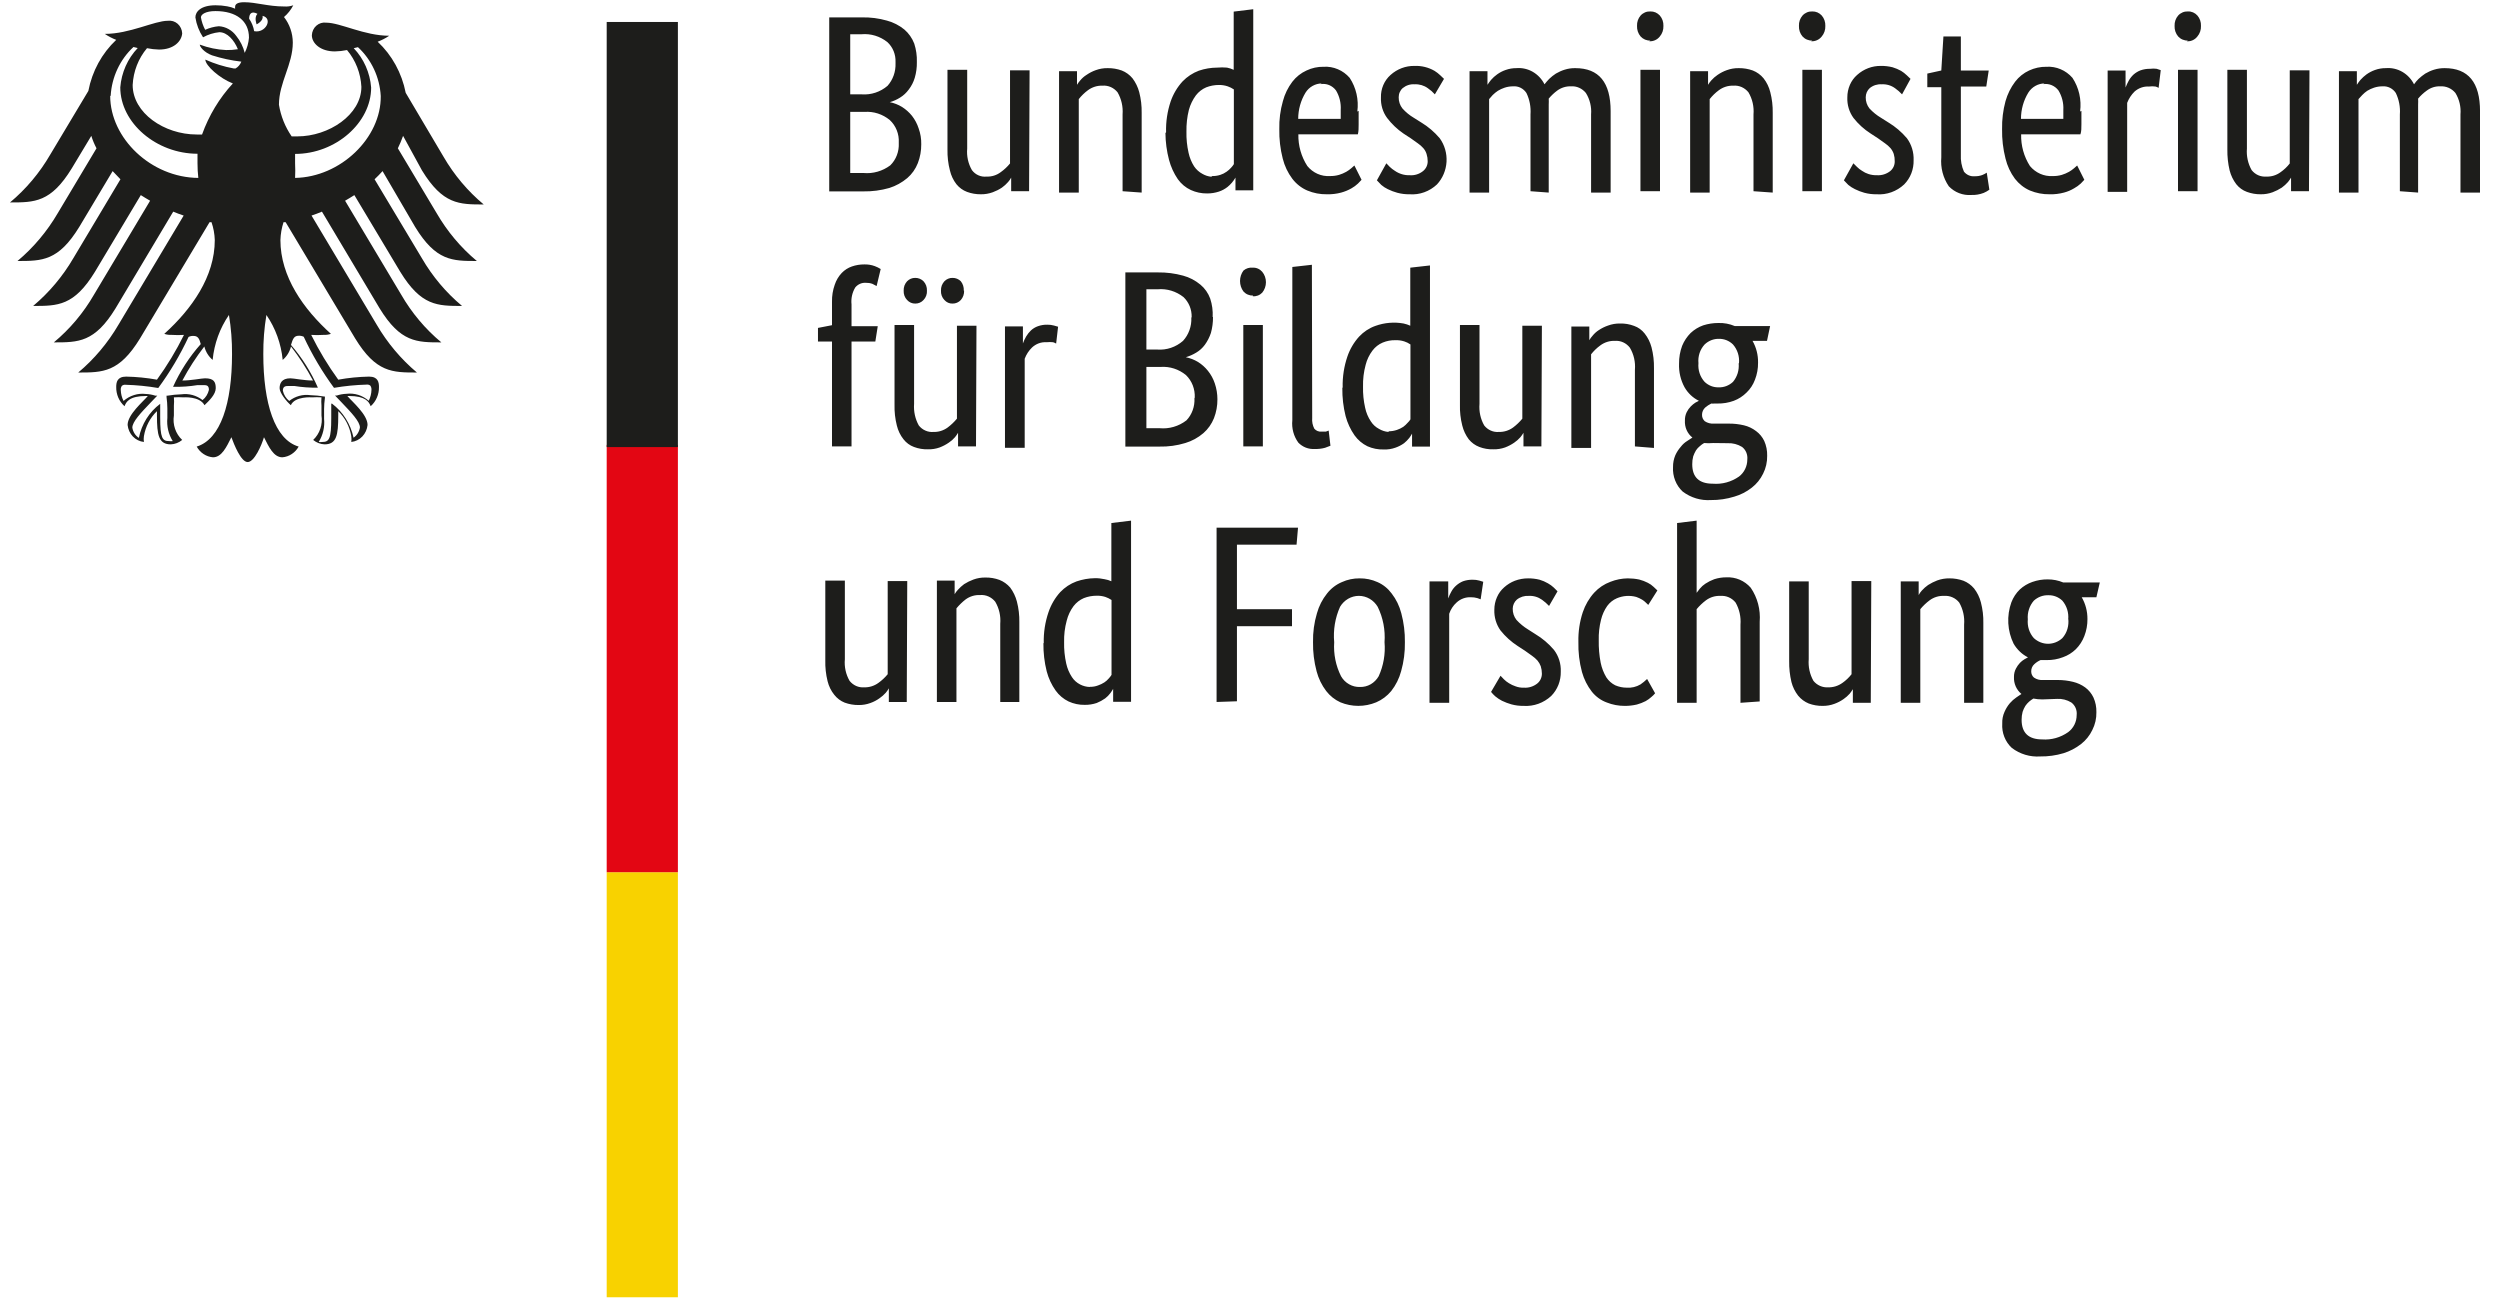
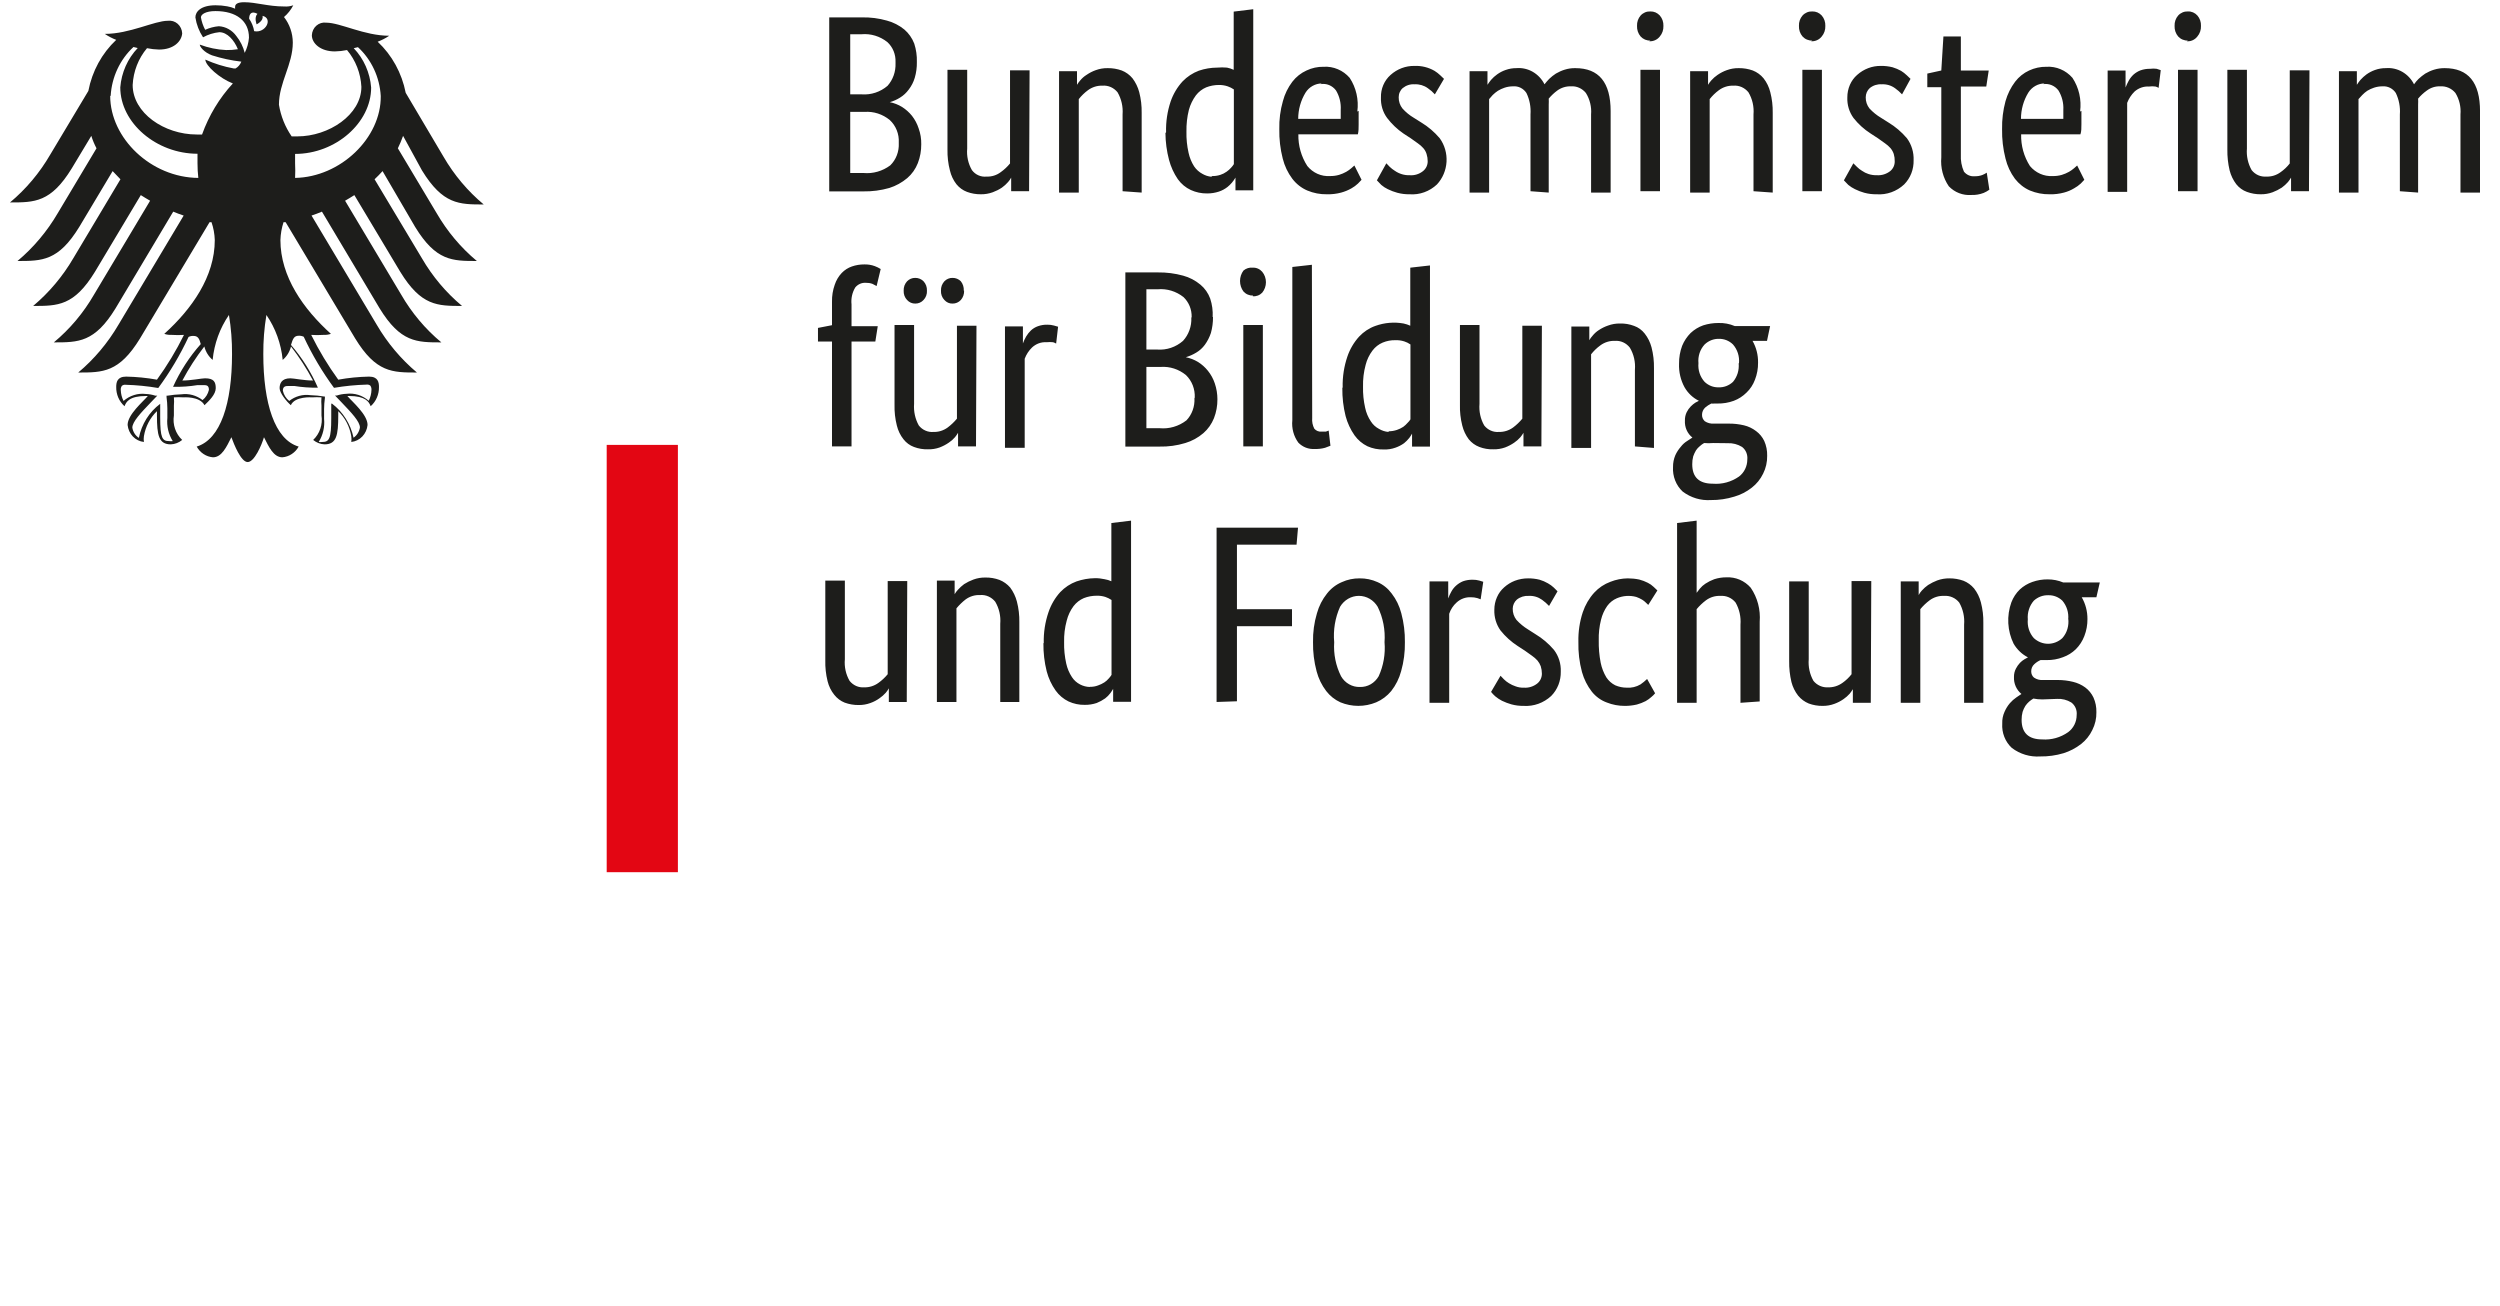
<svg xmlns="http://www.w3.org/2000/svg" width="90" height="47" viewBox="0 0 90 47" fill="none">
  <g clip-path="url(#clip0_1348_231)">
    <path d="M33.007 2.232C33.011 2.425 32.985 2.618 32.931 2.802C32.885 2.956 32.811 3.1 32.714 3.225C32.629 3.341 32.524 3.439 32.403 3.513C32.288 3.586 32.163 3.641 32.033 3.678C32.188 3.709 32.337 3.767 32.473 3.85C32.608 3.936 32.729 4.043 32.831 4.169C32.936 4.304 33.018 4.457 33.071 4.622C33.137 4.804 33.169 4.998 33.165 5.192C33.167 5.425 33.126 5.657 33.042 5.873C32.96 6.083 32.829 6.268 32.661 6.412C32.47 6.572 32.251 6.693 32.016 6.767C31.712 6.854 31.398 6.895 31.083 6.89H29.852V0.626H31.025C31.331 0.619 31.638 0.658 31.934 0.743C32.16 0.804 32.371 0.912 32.555 1.061C32.714 1.197 32.837 1.372 32.913 1.57C32.982 1.783 33.014 2.007 33.007 2.232ZM32.239 2.232C32.244 2.097 32.22 1.963 32.17 1.839C32.119 1.715 32.042 1.604 31.945 1.515C31.679 1.304 31.346 1.203 31.013 1.233H30.608V3.397H31.025C31.36 3.421 31.691 3.312 31.951 3.09C32.048 2.982 32.123 2.854 32.172 2.716C32.222 2.577 32.244 2.429 32.239 2.281V2.232ZM32.356 5.131C32.364 4.979 32.339 4.828 32.283 4.688C32.227 4.548 32.142 4.423 32.033 4.322C31.776 4.11 31.452 4.005 31.125 4.028H30.608V6.228H31.083C31.427 6.26 31.77 6.162 32.051 5.952C32.154 5.85 32.235 5.726 32.287 5.589C32.34 5.451 32.363 5.303 32.356 5.156V5.131ZM37.047 6.884H36.402V6.394C36.372 6.452 36.334 6.505 36.291 6.553C36.225 6.629 36.15 6.697 36.068 6.755C35.965 6.824 35.855 6.879 35.74 6.921C35.602 6.971 35.457 6.996 35.312 6.994C35.142 6.996 34.973 6.967 34.813 6.908C34.665 6.853 34.534 6.758 34.432 6.633C34.319 6.487 34.239 6.318 34.197 6.136C34.133 5.891 34.104 5.637 34.109 5.382V2.514H34.819V5.346C34.794 5.617 34.854 5.89 34.989 6.124C35.051 6.207 35.131 6.272 35.224 6.312C35.316 6.353 35.417 6.368 35.517 6.357C35.699 6.365 35.879 6.309 36.027 6.197C36.151 6.109 36.263 6.004 36.361 5.885V2.532H37.065L37.047 6.884ZM40.413 6.884V4.12C40.434 3.841 40.371 3.562 40.232 3.323C40.166 3.241 40.082 3.176 39.987 3.134C39.892 3.093 39.789 3.075 39.686 3.084C39.5 3.078 39.316 3.136 39.164 3.249C39.042 3.34 38.931 3.447 38.836 3.568V6.933H38.126V2.563H38.772V3.053C38.806 2.997 38.845 2.943 38.889 2.894C38.953 2.817 39.028 2.75 39.112 2.698C39.216 2.626 39.328 2.568 39.446 2.526C39.585 2.475 39.732 2.45 39.88 2.453C40.051 2.451 40.222 2.48 40.384 2.538C40.534 2.597 40.667 2.694 40.771 2.82C40.882 2.967 40.964 3.136 41.012 3.317C41.075 3.56 41.105 3.812 41.1 4.065V6.933L40.413 6.884ZM41.979 4.763C41.968 4.386 42.024 4.01 42.143 3.654C42.236 3.384 42.382 3.138 42.572 2.931C42.738 2.759 42.938 2.628 43.158 2.545C43.372 2.472 43.596 2.435 43.821 2.434C43.938 2.424 44.055 2.424 44.172 2.434C44.255 2.451 44.336 2.477 44.413 2.514V0.418L45.117 0.332V6.853H44.477V6.394C44.402 6.524 44.305 6.638 44.19 6.731C44.098 6.803 43.995 6.859 43.885 6.896C43.747 6.942 43.602 6.965 43.457 6.964C43.255 6.967 43.055 6.925 42.871 6.841C42.684 6.755 42.523 6.62 42.401 6.449C42.258 6.239 42.151 6.005 42.085 5.756C42.002 5.441 41.958 5.115 41.956 4.788L41.979 4.763ZM43.633 6.338C43.734 6.341 43.835 6.326 43.932 6.295C44.014 6.269 44.091 6.23 44.161 6.179C44.218 6.139 44.272 6.091 44.319 6.038C44.356 5.999 44.39 5.956 44.419 5.909V3.219C44.349 3.172 44.274 3.135 44.196 3.108C44.094 3.074 43.987 3.057 43.879 3.059C43.723 3.059 43.568 3.088 43.422 3.145C43.277 3.207 43.15 3.306 43.052 3.433C42.937 3.589 42.852 3.765 42.8 3.954C42.736 4.21 42.707 4.474 42.712 4.739C42.706 4.994 42.732 5.25 42.788 5.499C42.826 5.674 42.893 5.84 42.988 5.989C43.065 6.103 43.168 6.196 43.287 6.259C43.386 6.317 43.496 6.352 43.609 6.363L43.633 6.338ZM48.911 3.991C48.911 4.181 48.911 4.34 48.911 4.475C48.911 4.61 48.911 4.733 48.882 4.837H46.741C46.733 5.242 46.846 5.641 47.064 5.977C47.163 6.099 47.289 6.195 47.43 6.258C47.572 6.321 47.725 6.348 47.879 6.338C47.989 6.34 48.1 6.326 48.207 6.295C48.297 6.268 48.383 6.231 48.465 6.185C48.529 6.148 48.59 6.105 48.647 6.056L48.758 5.958L49.016 6.473L48.887 6.608C48.816 6.675 48.737 6.733 48.653 6.78C48.536 6.847 48.412 6.898 48.283 6.933C48.117 6.978 47.945 6.998 47.773 6.994C47.53 6.999 47.289 6.953 47.064 6.859C46.852 6.768 46.667 6.623 46.524 6.436C46.362 6.221 46.244 5.973 46.178 5.707C46.09 5.361 46.048 5.005 46.055 4.647C46.047 4.307 46.091 3.968 46.184 3.642C46.251 3.387 46.367 3.15 46.524 2.943C46.66 2.767 46.835 2.628 47.034 2.538C47.227 2.446 47.438 2.4 47.65 2.404C47.825 2.393 48 2.423 48.162 2.492C48.325 2.56 48.47 2.667 48.588 2.802C48.822 3.156 48.92 3.589 48.864 4.016L48.911 3.991ZM47.586 3.004C47.469 3.004 47.355 3.035 47.252 3.093C47.15 3.15 47.063 3.234 46.999 3.335C46.827 3.617 46.736 3.945 46.735 4.279H48.266C48.266 4.248 48.266 4.206 48.266 4.15V3.96C48.282 3.713 48.222 3.466 48.096 3.256C48.031 3.169 47.945 3.102 47.847 3.062C47.749 3.022 47.642 3.011 47.539 3.029L47.586 3.004ZM51.655 3.397C51.58 3.313 51.495 3.238 51.403 3.176C51.264 3.075 51.097 3.026 50.928 3.035C50.774 3.023 50.622 3.071 50.5 3.17C50.453 3.21 50.416 3.261 50.391 3.318C50.365 3.375 50.353 3.438 50.353 3.501C50.35 3.648 50.398 3.792 50.488 3.905C50.608 4.039 50.746 4.152 50.899 4.242L51.163 4.408C51.413 4.559 51.639 4.751 51.831 4.978C52.007 5.222 52.093 5.523 52.075 5.827C52.056 6.132 51.935 6.42 51.731 6.639C51.599 6.764 51.443 6.86 51.274 6.921C51.104 6.983 50.925 7.007 50.746 6.994C50.596 6.997 50.446 6.978 50.301 6.939C50.184 6.907 50.07 6.864 49.961 6.81C49.876 6.77 49.797 6.718 49.726 6.657L49.568 6.492L49.908 5.879L50.031 6.007C50.087 6.061 50.148 6.108 50.213 6.148C50.372 6.259 50.561 6.315 50.752 6.308C50.922 6.321 51.091 6.269 51.227 6.161C51.28 6.119 51.323 6.066 51.353 6.004C51.382 5.942 51.398 5.874 51.397 5.805C51.397 5.716 51.383 5.627 51.356 5.542C51.332 5.464 51.292 5.393 51.239 5.333C51.181 5.268 51.116 5.211 51.045 5.162L50.787 4.978L50.523 4.806C50.301 4.654 50.103 4.465 49.937 4.248C49.781 4.037 49.702 3.774 49.714 3.507C49.71 3.353 49.739 3.201 49.799 3.061C49.859 2.921 49.948 2.797 50.06 2.698C50.3 2.483 50.606 2.367 50.922 2.373C51.174 2.363 51.423 2.424 51.644 2.551C51.717 2.596 51.786 2.65 51.849 2.71C51.896 2.75 51.941 2.793 51.984 2.839L51.655 3.397ZM55.098 6.884V4.12C55.117 3.853 55.067 3.586 54.951 3.347C54.898 3.267 54.826 3.202 54.742 3.16C54.657 3.118 54.563 3.1 54.47 3.108C54.367 3.108 54.264 3.124 54.165 3.157C54.081 3.185 54.001 3.222 53.925 3.268C53.858 3.312 53.795 3.364 53.737 3.421L53.608 3.568V6.933H52.904V2.563H53.549V3.053C53.589 2.991 53.632 2.932 53.678 2.876C53.743 2.801 53.816 2.735 53.895 2.679C53.989 2.611 54.092 2.557 54.2 2.52C54.327 2.474 54.46 2.452 54.593 2.453C54.797 2.436 55.002 2.483 55.181 2.586C55.36 2.69 55.507 2.846 55.602 3.035C55.655 2.966 55.712 2.901 55.772 2.839C55.846 2.768 55.927 2.704 56.012 2.649C56.113 2.59 56.219 2.542 56.329 2.508C56.453 2.469 56.581 2.451 56.71 2.453C57.561 2.453 57.983 2.967 57.983 4.003V6.933H57.279V4.12C57.301 3.848 57.235 3.576 57.092 3.347C57.026 3.266 56.943 3.201 56.849 3.16C56.756 3.118 56.654 3.1 56.552 3.108C56.376 3.102 56.203 3.156 56.059 3.262C55.947 3.345 55.845 3.442 55.754 3.55C55.758 3.621 55.758 3.693 55.754 3.764C55.754 3.838 55.754 3.917 55.754 4.003V6.933L55.098 6.884ZM59.76 6.884H59.056V2.514H59.76V6.884ZM59.414 1.46C59.348 1.463 59.283 1.451 59.222 1.426C59.162 1.401 59.107 1.362 59.062 1.313C58.973 1.209 58.927 1.072 58.933 0.933C58.927 0.795 58.973 0.661 59.062 0.559C59.107 0.509 59.162 0.471 59.222 0.445C59.283 0.42 59.348 0.409 59.414 0.412C59.477 0.41 59.54 0.422 59.599 0.447C59.657 0.473 59.71 0.511 59.754 0.559C59.842 0.661 59.889 0.795 59.883 0.933C59.889 1.072 59.843 1.209 59.754 1.313C59.708 1.372 59.648 1.419 59.581 1.448C59.513 1.478 59.44 1.491 59.367 1.484L59.414 1.46ZM63.126 6.884V4.12C63.149 3.841 63.086 3.561 62.944 3.323C62.878 3.241 62.794 3.176 62.699 3.134C62.604 3.093 62.501 3.075 62.399 3.084C62.212 3.078 62.029 3.136 61.877 3.249C61.754 3.34 61.644 3.447 61.548 3.568V6.933H60.845V2.563H61.49V3.053C61.524 2.997 61.563 2.943 61.607 2.894C61.673 2.819 61.748 2.754 61.83 2.698C61.934 2.626 62.046 2.568 62.164 2.526C62.303 2.475 62.45 2.45 62.598 2.453C62.77 2.451 62.94 2.48 63.102 2.538C63.252 2.597 63.385 2.694 63.489 2.82C63.603 2.966 63.685 3.135 63.73 3.317C63.793 3.56 63.823 3.812 63.818 4.065V6.933L63.126 6.884ZM65.589 6.884H64.885V2.514H65.589V6.884ZM65.243 1.46C65.177 1.463 65.112 1.451 65.052 1.426C64.991 1.401 64.936 1.362 64.891 1.313C64.802 1.209 64.756 1.072 64.762 0.933C64.756 0.795 64.802 0.661 64.891 0.559C64.936 0.509 64.991 0.471 65.052 0.445C65.112 0.42 65.177 0.409 65.243 0.412C65.306 0.41 65.369 0.422 65.428 0.447C65.487 0.473 65.539 0.511 65.583 0.559C65.671 0.661 65.718 0.795 65.712 0.933C65.718 1.072 65.672 1.209 65.583 1.313C65.537 1.372 65.477 1.419 65.41 1.448C65.342 1.478 65.269 1.491 65.196 1.484L65.243 1.46ZM68.474 3.397C68.397 3.314 68.313 3.24 68.222 3.176C68.081 3.074 67.912 3.025 67.741 3.035C67.587 3.024 67.435 3.072 67.313 3.17C67.267 3.211 67.231 3.262 67.205 3.319C67.18 3.376 67.167 3.438 67.166 3.501C67.163 3.648 67.211 3.792 67.301 3.905C67.424 4.037 67.564 4.151 67.718 4.242L67.981 4.408C68.232 4.559 68.458 4.751 68.65 4.978C68.816 5.204 68.901 5.484 68.89 5.768C68.894 5.93 68.866 6.091 68.808 6.241C68.749 6.391 68.661 6.526 68.55 6.639C68.416 6.764 68.259 6.86 68.089 6.921C67.919 6.982 67.739 7.007 67.559 6.994C67.409 6.997 67.259 6.978 67.114 6.939C66.999 6.907 66.887 6.864 66.779 6.81C66.694 6.769 66.613 6.717 66.539 6.657L66.38 6.492L66.721 5.879L66.85 6.007C66.904 6.062 66.966 6.109 67.031 6.148C67.104 6.199 67.183 6.239 67.266 6.265C67.365 6.297 67.468 6.311 67.571 6.308C67.741 6.319 67.909 6.267 68.046 6.161C68.098 6.119 68.14 6.065 68.169 6.004C68.197 5.942 68.212 5.874 68.21 5.805C68.212 5.716 68.2 5.627 68.175 5.542C68.149 5.465 68.109 5.394 68.058 5.333C68 5.268 67.935 5.211 67.864 5.162L67.606 4.978L67.342 4.806C67.109 4.657 66.901 4.469 66.727 4.248C66.572 4.036 66.493 3.774 66.504 3.507C66.503 3.35 66.535 3.196 66.597 3.053C66.657 2.916 66.745 2.795 66.856 2.698C67.095 2.483 67.402 2.367 67.718 2.373C67.858 2.371 67.998 2.388 68.134 2.422C68.239 2.454 68.341 2.497 68.439 2.551C68.512 2.596 68.581 2.65 68.644 2.71L68.779 2.839L68.474 3.397ZM71.506 3.115H70.591V5.566C70.579 5.777 70.617 5.988 70.702 6.179C70.749 6.238 70.809 6.283 70.876 6.312C70.944 6.341 71.017 6.352 71.09 6.345C71.181 6.348 71.273 6.333 71.359 6.302C71.417 6.279 71.472 6.251 71.523 6.216L71.617 6.829C71.553 6.876 71.484 6.915 71.412 6.945C71.269 7 71.118 7.025 70.966 7.019C70.818 7.03 70.669 7.008 70.529 6.954C70.389 6.901 70.263 6.816 70.157 6.706C69.95 6.404 69.854 6.034 69.887 5.664V3.139H69.383V2.649L69.887 2.538L69.963 1.313H70.591V2.538H71.594L71.506 3.115ZM74.931 3.991C74.931 4.181 74.931 4.34 74.931 4.475C74.931 4.61 74.931 4.733 74.895 4.837H72.761C72.751 5.242 72.862 5.64 73.078 5.977C73.178 6.098 73.304 6.193 73.445 6.256C73.586 6.319 73.739 6.347 73.893 6.338C74.005 6.341 74.118 6.327 74.227 6.295C74.316 6.268 74.403 6.231 74.485 6.185C74.549 6.148 74.61 6.105 74.667 6.056L74.778 5.958L75.036 6.473L74.907 6.608C74.834 6.675 74.753 6.733 74.667 6.78C74.553 6.848 74.43 6.9 74.303 6.933C74.135 6.978 73.961 6.999 73.787 6.994C73.544 6.998 73.303 6.952 73.078 6.859C72.867 6.767 72.682 6.621 72.538 6.436C72.378 6.221 72.262 5.972 72.198 5.707C72.11 5.361 72.068 5.005 72.075 4.647C72.068 4.307 72.11 3.969 72.198 3.642C72.27 3.388 72.387 3.151 72.544 2.943C72.678 2.767 72.851 2.629 73.048 2.538C73.244 2.447 73.456 2.401 73.67 2.404C73.845 2.393 74.02 2.423 74.182 2.492C74.344 2.56 74.49 2.667 74.608 2.802C74.842 3.156 74.94 3.589 74.884 4.016L74.931 3.991ZM73.605 3.004C73.489 3.004 73.374 3.035 73.272 3.093C73.17 3.15 73.083 3.234 73.019 3.335C72.847 3.617 72.755 3.945 72.755 4.279H74.28C74.28 4.25 74.28 4.208 74.28 4.15V3.96C74.294 3.712 74.232 3.465 74.104 3.256C74.04 3.171 73.956 3.106 73.86 3.066C73.764 3.026 73.66 3.013 73.558 3.029L73.605 3.004ZM77.71 3.164C77.675 3.142 77.638 3.125 77.599 3.115C77.521 3.104 77.442 3.104 77.364 3.115C77.174 3.103 76.987 3.169 76.842 3.298C76.727 3.412 76.637 3.55 76.578 3.703V6.908H75.875V2.538H76.52V3.151C76.553 3.065 76.592 2.981 76.637 2.9C76.684 2.817 76.743 2.743 76.813 2.679C76.887 2.616 76.97 2.566 77.059 2.532C77.171 2.493 77.288 2.474 77.405 2.477C77.483 2.466 77.562 2.466 77.64 2.477L77.787 2.526L77.71 3.164ZM79.112 6.884H78.408V2.514H79.112V6.884ZM78.766 1.46C78.701 1.463 78.635 1.451 78.575 1.426C78.514 1.401 78.459 1.362 78.414 1.313C78.325 1.209 78.279 1.072 78.285 0.933C78.279 0.795 78.325 0.661 78.414 0.559C78.459 0.509 78.514 0.471 78.575 0.445C78.635 0.42 78.701 0.409 78.766 0.412C78.829 0.409 78.893 0.421 78.951 0.446C79.01 0.472 79.063 0.51 79.106 0.559C79.195 0.661 79.241 0.795 79.235 0.933C79.241 1.072 79.195 1.209 79.106 1.313C79.06 1.373 79.001 1.42 78.933 1.45C78.866 1.48 78.792 1.492 78.719 1.484L78.766 1.46ZM83.123 6.884H82.478V6.394C82.445 6.45 82.408 6.503 82.367 6.553C82.3 6.629 82.225 6.697 82.144 6.755C82.04 6.822 81.93 6.878 81.815 6.921C81.678 6.971 81.533 6.996 81.387 6.994C81.218 6.996 81.049 6.967 80.889 6.908C80.74 6.855 80.608 6.759 80.507 6.633C80.395 6.486 80.313 6.317 80.267 6.136C80.208 5.89 80.181 5.636 80.185 5.382V2.514H80.889V5.346C80.867 5.617 80.926 5.889 81.059 6.124C81.122 6.204 81.204 6.267 81.295 6.308C81.387 6.348 81.487 6.365 81.587 6.357C81.771 6.365 81.952 6.309 82.103 6.197C82.226 6.111 82.337 6.005 82.431 5.885V2.532H83.141L83.123 6.884ZM86.395 6.884V4.12C86.415 3.853 86.364 3.586 86.249 3.347C86.197 3.268 86.125 3.203 86.042 3.162C85.958 3.12 85.866 3.101 85.774 3.108C85.668 3.107 85.563 3.124 85.463 3.157C85.379 3.185 85.298 3.222 85.222 3.268C85.157 3.312 85.096 3.364 85.041 3.421L84.906 3.568V6.933H84.202V2.563H84.847V3.053C84.886 2.991 84.929 2.932 84.976 2.876C85.042 2.803 85.115 2.737 85.193 2.679C85.287 2.612 85.39 2.558 85.498 2.52C85.624 2.474 85.757 2.452 85.891 2.453C86.096 2.436 86.301 2.482 86.481 2.585C86.662 2.689 86.809 2.845 86.905 3.035C86.954 2.964 87.009 2.899 87.07 2.839C87.145 2.769 87.225 2.706 87.31 2.649C87.41 2.59 87.516 2.542 87.627 2.508C87.751 2.47 87.879 2.452 88.008 2.453C88.858 2.453 89.281 2.967 89.281 4.003V6.933H88.577V4.12C88.6 3.848 88.536 3.577 88.395 3.347C88.329 3.267 88.246 3.203 88.152 3.162C88.058 3.12 87.957 3.102 87.855 3.108C87.679 3.1 87.506 3.154 87.363 3.262C87.248 3.344 87.144 3.44 87.052 3.55C87.056 3.621 87.056 3.693 87.052 3.764C87.052 3.838 87.052 3.917 87.052 4.003V6.933L86.395 6.884ZM31.512 12.296H30.655V16.071H29.952V12.296H29.447V11.805L29.952 11.707V10.862C29.948 10.652 29.981 10.445 30.051 10.249C30.104 10.09 30.19 9.945 30.303 9.826C30.406 9.72 30.53 9.64 30.667 9.593C30.811 9.543 30.961 9.518 31.113 9.519C31.242 9.515 31.372 9.536 31.494 9.581C31.567 9.608 31.638 9.643 31.705 9.685L31.558 10.298L31.406 10.218C31.33 10.191 31.251 10.179 31.171 10.181C31.1 10.176 31.028 10.188 30.962 10.217C30.896 10.246 30.837 10.29 30.79 10.347C30.68 10.529 30.632 10.745 30.655 10.96V11.744H31.599L31.512 12.296ZM35.136 16.071H34.49V15.581C34.457 15.637 34.42 15.69 34.379 15.74C34.314 15.816 34.239 15.882 34.156 15.936C34.054 16.007 33.943 16.064 33.828 16.108C33.692 16.157 33.549 16.179 33.406 16.175C33.234 16.18 33.063 16.151 32.901 16.09C32.754 16.036 32.624 15.94 32.526 15.814C32.411 15.669 32.329 15.499 32.286 15.317C32.224 15.073 32.197 14.822 32.203 14.57V11.701H32.907V14.539C32.887 14.81 32.946 15.082 33.077 15.317C33.141 15.398 33.222 15.461 33.314 15.501C33.406 15.542 33.506 15.559 33.605 15.55C33.787 15.556 33.966 15.5 34.115 15.391C34.238 15.299 34.35 15.192 34.45 15.072V11.726H35.153L35.136 16.071ZM33.37 10.463C33.374 10.525 33.365 10.587 33.343 10.646C33.322 10.704 33.289 10.756 33.247 10.8C33.209 10.842 33.162 10.875 33.111 10.897C33.059 10.919 33.004 10.93 32.948 10.929C32.894 10.93 32.839 10.919 32.789 10.897C32.738 10.875 32.693 10.842 32.655 10.8C32.613 10.756 32.58 10.704 32.559 10.646C32.538 10.587 32.529 10.525 32.532 10.463C32.53 10.401 32.539 10.339 32.56 10.281C32.582 10.224 32.614 10.171 32.655 10.126C32.694 10.086 32.74 10.055 32.79 10.034C32.84 10.013 32.894 10.003 32.948 10.004C33.059 10.002 33.167 10.046 33.247 10.126C33.288 10.171 33.321 10.224 33.342 10.281C33.363 10.339 33.373 10.401 33.37 10.463ZM34.708 10.463C34.71 10.525 34.701 10.586 34.681 10.644C34.661 10.702 34.63 10.755 34.59 10.8C34.551 10.842 34.505 10.875 34.453 10.897C34.402 10.919 34.347 10.93 34.291 10.929C34.236 10.931 34.182 10.92 34.131 10.898C34.081 10.875 34.035 10.842 33.998 10.8C33.956 10.756 33.923 10.704 33.902 10.646C33.881 10.587 33.871 10.525 33.875 10.463C33.873 10.401 33.882 10.339 33.903 10.281C33.925 10.224 33.957 10.171 33.998 10.126C34.036 10.086 34.082 10.055 34.133 10.034C34.183 10.013 34.237 10.002 34.291 10.004C34.402 10.002 34.51 10.046 34.59 10.126C34.665 10.22 34.703 10.341 34.696 10.463H34.708ZM38.021 12.369C37.986 12.348 37.949 12.331 37.909 12.32C37.831 12.312 37.753 12.312 37.675 12.32C37.58 12.314 37.485 12.327 37.395 12.36C37.306 12.393 37.223 12.444 37.153 12.51C37.037 12.622 36.946 12.761 36.889 12.915V16.12H36.179V11.75H36.825V12.363C36.856 12.276 36.896 12.192 36.942 12.112C36.989 12.033 37.046 11.96 37.112 11.897C37.185 11.829 37.271 11.777 37.364 11.744C37.473 11.705 37.589 11.686 37.704 11.689C37.785 11.687 37.866 11.698 37.945 11.72L38.091 11.762L38.021 12.369ZM43.668 11.413C43.67 11.608 43.644 11.802 43.592 11.989C43.541 12.141 43.468 12.284 43.375 12.412C43.29 12.527 43.185 12.623 43.064 12.694C42.946 12.766 42.82 12.821 42.689 12.86C42.843 12.891 42.992 12.949 43.129 13.031C43.264 13.116 43.385 13.223 43.486 13.35C43.594 13.484 43.678 13.638 43.733 13.803C43.795 13.986 43.827 14.179 43.827 14.373C43.829 14.607 43.787 14.838 43.703 15.054C43.619 15.263 43.489 15.448 43.322 15.593C43.131 15.757 42.909 15.878 42.671 15.949C42.368 16.041 42.054 16.084 41.739 16.077H40.513V9.807H41.686C41.993 9.803 42.298 9.842 42.595 9.924C42.822 9.985 43.033 10.096 43.217 10.249C43.375 10.38 43.496 10.554 43.568 10.751C43.638 10.964 43.668 11.189 43.656 11.413H43.668ZM42.9 11.413C42.903 11.279 42.878 11.145 42.828 11.021C42.777 10.898 42.702 10.787 42.607 10.696C42.34 10.485 42.008 10.384 41.674 10.414H41.27V12.584H41.663C41.998 12.609 42.331 12.497 42.589 12.271C42.69 12.161 42.769 12.03 42.82 11.886C42.872 11.743 42.895 11.591 42.888 11.438L42.9 11.413ZM43.011 14.312C43.018 14.161 42.993 14.011 42.939 13.871C42.884 13.731 42.801 13.606 42.695 13.503C42.437 13.291 42.113 13.187 41.786 13.209H41.27V15.415H41.739C42.085 15.449 42.432 15.349 42.712 15.133C42.811 15.029 42.888 14.905 42.937 14.767C42.987 14.63 43.008 14.483 43 14.337L43.011 14.312ZM45.463 16.071H44.759V11.701H45.463V16.071ZM45.111 10.641C45.046 10.643 44.982 10.631 44.923 10.606C44.863 10.581 44.809 10.542 44.765 10.494C44.684 10.386 44.641 10.254 44.641 10.117C44.641 9.98 44.684 9.848 44.765 9.74C44.859 9.66 44.979 9.623 45.099 9.636C45.163 9.633 45.226 9.644 45.285 9.67C45.343 9.695 45.396 9.734 45.439 9.783C45.526 9.888 45.574 10.021 45.574 10.16C45.574 10.298 45.526 10.432 45.439 10.537C45.395 10.582 45.341 10.618 45.282 10.64C45.224 10.662 45.161 10.671 45.099 10.665L45.111 10.641ZM47.239 15.048C47.227 15.181 47.254 15.316 47.316 15.434C47.348 15.471 47.388 15.5 47.433 15.518C47.478 15.536 47.526 15.543 47.574 15.538H47.732L47.832 15.501L47.896 16.047L47.703 16.12C47.58 16.154 47.454 16.168 47.327 16.163C47.22 16.17 47.112 16.154 47.011 16.115C46.91 16.076 46.818 16.015 46.741 15.936C46.572 15.706 46.494 15.416 46.524 15.127V9.611L47.228 9.532L47.239 15.048ZM48.336 13.944C48.327 13.567 48.385 13.191 48.506 12.835C48.597 12.568 48.741 12.323 48.928 12.118C49.092 11.943 49.293 11.81 49.515 11.732C49.841 11.615 50.19 11.585 50.529 11.646C50.612 11.664 50.693 11.69 50.77 11.726V9.636L51.479 9.556V16.077H50.834V15.611C50.804 15.665 50.771 15.716 50.735 15.765C50.679 15.835 50.616 15.899 50.547 15.955C50.453 16.022 50.35 16.076 50.242 16.114C50.105 16.164 49.959 16.187 49.814 16.181C49.613 16.187 49.413 16.148 49.227 16.065C49.044 15.976 48.885 15.841 48.764 15.673C48.618 15.464 48.508 15.229 48.442 14.98C48.359 14.65 48.32 14.31 48.324 13.969L48.336 13.944ZM49.996 15.526C50.095 15.526 50.194 15.509 50.289 15.477C50.369 15.45 50.446 15.413 50.518 15.366C50.575 15.324 50.629 15.274 50.676 15.219C50.714 15.183 50.748 15.142 50.776 15.097V12.4C50.707 12.352 50.632 12.315 50.553 12.29C50.45 12.257 50.343 12.243 50.236 12.247C50.08 12.243 49.924 12.272 49.779 12.332C49.633 12.393 49.506 12.492 49.409 12.621C49.294 12.773 49.21 12.948 49.163 13.135C49.094 13.39 49.062 13.655 49.069 13.92C49.063 14.176 49.089 14.431 49.145 14.68C49.182 14.856 49.252 15.023 49.351 15.17C49.424 15.285 49.525 15.378 49.644 15.44C49.748 15.502 49.864 15.54 49.984 15.55L49.996 15.526ZM55.49 16.071H54.845V15.581C54.812 15.637 54.775 15.69 54.734 15.74C54.667 15.815 54.593 15.881 54.511 15.936C54.409 16.007 54.298 16.064 54.183 16.108C54.045 16.157 53.9 16.179 53.755 16.175C53.585 16.18 53.416 16.151 53.256 16.09C53.108 16.034 52.977 15.939 52.875 15.814C52.765 15.667 52.685 15.498 52.641 15.317C52.579 15.073 52.551 14.822 52.558 14.57V11.701H53.262V14.539C53.239 14.811 53.298 15.083 53.432 15.317C53.496 15.398 53.577 15.461 53.669 15.501C53.761 15.542 53.861 15.559 53.96 15.55C54.142 15.555 54.32 15.499 54.47 15.391C54.593 15.299 54.705 15.192 54.804 15.072V11.726H55.508L55.49 16.071ZM58.857 16.071V13.313C58.881 13.034 58.817 12.754 58.675 12.516C58.611 12.433 58.528 12.366 58.434 12.324C58.34 12.281 58.238 12.263 58.135 12.271C57.947 12.264 57.761 12.322 57.608 12.437C57.485 12.527 57.374 12.634 57.279 12.755V16.126H56.569V11.756H57.215V12.247C57.248 12.189 57.287 12.136 57.332 12.087C57.395 12.008 57.471 11.94 57.555 11.885C57.659 11.816 57.771 11.76 57.889 11.72C58.028 11.668 58.175 11.644 58.323 11.646C58.495 11.642 58.666 11.671 58.827 11.732C58.977 11.784 59.109 11.88 59.209 12.008C59.323 12.153 59.407 12.322 59.455 12.504C59.519 12.75 59.548 13.004 59.543 13.258V16.126L58.857 16.071ZM63.612 12.271H63.091C63.226 12.508 63.295 12.78 63.29 13.056C63.293 13.266 63.255 13.474 63.179 13.669C63.113 13.847 63.009 14.006 62.874 14.134C62.742 14.265 62.587 14.365 62.416 14.429C62.228 14.498 62.029 14.531 61.83 14.527H61.718C61.681 14.532 61.644 14.532 61.607 14.527C61.527 14.566 61.452 14.615 61.384 14.674C61.349 14.707 61.32 14.748 61.301 14.793C61.282 14.838 61.272 14.888 61.273 14.937C61.272 14.98 61.281 15.023 61.298 15.062C61.316 15.101 61.341 15.136 61.372 15.164C61.47 15.229 61.585 15.259 61.701 15.25H62.234C62.418 15.248 62.601 15.269 62.78 15.311C62.939 15.348 63.088 15.419 63.22 15.52C63.344 15.611 63.445 15.733 63.513 15.875C63.587 16.042 63.623 16.224 63.618 16.408C63.622 16.632 63.572 16.854 63.472 17.052C63.376 17.25 63.237 17.422 63.067 17.554C62.877 17.703 62.663 17.814 62.434 17.879C62.162 17.963 61.879 18.005 61.595 18.002C61.231 18.027 60.87 17.919 60.575 17.695C60.457 17.585 60.365 17.449 60.305 17.296C60.245 17.143 60.219 16.978 60.229 16.813C60.227 16.667 60.255 16.523 60.311 16.39C60.362 16.278 60.429 16.174 60.51 16.083C60.573 15.999 60.651 15.929 60.739 15.875L60.927 15.752C60.837 15.682 60.765 15.589 60.718 15.482C60.671 15.375 60.65 15.257 60.657 15.14C60.654 15.035 60.676 14.932 60.721 14.839C60.759 14.762 60.809 14.691 60.868 14.631C60.918 14.58 60.973 14.535 61.032 14.496L61.161 14.429C60.947 14.325 60.767 14.156 60.645 13.944C60.503 13.686 60.434 13.39 60.446 13.092C60.443 12.873 60.481 12.654 60.557 12.449C60.628 12.276 60.732 12.12 60.862 11.989C60.993 11.866 61.147 11.772 61.314 11.713C61.492 11.656 61.678 11.627 61.865 11.628C62.066 11.622 62.265 11.659 62.451 11.738H63.724L63.612 12.271ZM61.672 15.949C61.564 15.959 61.456 15.959 61.349 15.949C61.294 15.98 61.243 16.017 61.197 16.059C61.142 16.102 61.095 16.154 61.056 16.212C61.016 16.28 60.982 16.352 60.956 16.427C60.931 16.52 60.919 16.617 60.921 16.715C60.921 17.18 61.167 17.413 61.66 17.413C61.993 17.441 62.326 17.35 62.604 17.156C62.696 17.086 62.772 16.994 62.824 16.887C62.876 16.78 62.903 16.663 62.903 16.543C62.912 16.457 62.9 16.37 62.867 16.29C62.834 16.211 62.782 16.142 62.715 16.09C62.559 15.994 62.38 15.947 62.199 15.955L61.672 15.949ZM62.604 13.074C62.615 12.952 62.601 12.829 62.564 12.713C62.526 12.597 62.466 12.49 62.387 12.4C62.252 12.268 62.073 12.196 61.888 12.198C61.696 12.192 61.509 12.265 61.367 12.4C61.285 12.489 61.223 12.595 61.184 12.711C61.146 12.828 61.132 12.952 61.144 13.074C61.133 13.197 61.147 13.32 61.185 13.436C61.224 13.553 61.286 13.659 61.367 13.748C61.504 13.879 61.685 13.95 61.871 13.944C62.061 13.951 62.245 13.88 62.387 13.748C62.463 13.658 62.52 13.551 62.556 13.437C62.591 13.322 62.603 13.2 62.592 13.08L62.604 13.074ZM32.643 25.271H31.998V24.78C31.966 24.837 31.929 24.891 31.887 24.94C31.82 25.014 31.745 25.08 31.664 25.136C31.563 25.209 31.452 25.267 31.336 25.308C31.2 25.358 31.057 25.383 30.913 25.381C30.742 25.383 30.571 25.354 30.409 25.295C30.263 25.237 30.134 25.14 30.034 25.013C29.919 24.871 29.837 24.703 29.793 24.523C29.732 24.277 29.704 24.023 29.711 23.769V20.901H30.415V23.732C30.39 24.004 30.45 24.277 30.585 24.511C30.649 24.591 30.73 24.654 30.822 24.695C30.913 24.735 31.013 24.752 31.113 24.744C31.295 24.749 31.474 24.693 31.623 24.584C31.747 24.496 31.859 24.391 31.957 24.272V20.919H32.661L32.643 25.271ZM36.009 25.271V22.458C36.033 22.178 35.969 21.899 35.828 21.661C35.761 21.578 35.678 21.514 35.583 21.472C35.488 21.43 35.385 21.413 35.282 21.422C35.096 21.413 34.913 21.469 34.76 21.581C34.64 21.675 34.53 21.782 34.432 21.9V25.271H33.728V20.901H34.367V21.391C34.4 21.333 34.44 21.28 34.485 21.232C34.552 21.157 34.627 21.089 34.708 21.029C34.813 20.962 34.925 20.907 35.042 20.864C35.181 20.813 35.328 20.788 35.476 20.791C35.647 20.788 35.818 20.817 35.98 20.876C36.128 20.935 36.261 21.029 36.367 21.152C36.478 21.301 36.56 21.472 36.608 21.655C36.671 21.898 36.701 22.15 36.696 22.402V25.271H36.009ZM37.575 23.15C37.566 22.773 37.624 22.396 37.745 22.041C37.836 21.771 37.98 21.525 38.167 21.318C38.333 21.144 38.533 21.012 38.754 20.931C38.968 20.858 39.191 20.818 39.416 20.815C39.535 20.813 39.653 20.826 39.768 20.852C39.851 20.866 39.932 20.89 40.009 20.925V18.829L40.718 18.743V25.265H40.073V24.799C40.043 24.852 40.01 24.903 39.974 24.952C39.92 25.024 39.857 25.088 39.786 25.142C39.691 25.209 39.589 25.265 39.481 25.308C39.343 25.354 39.198 25.377 39.053 25.375C38.851 25.379 38.651 25.337 38.467 25.252C38.284 25.163 38.124 25.029 38.003 24.86C37.855 24.652 37.746 24.417 37.681 24.168C37.598 23.837 37.559 23.497 37.563 23.156L37.575 23.15ZM39.235 24.725C39.335 24.728 39.434 24.712 39.528 24.676C39.608 24.649 39.685 24.612 39.757 24.566C39.816 24.527 39.869 24.48 39.915 24.425C39.952 24.386 39.986 24.343 40.015 24.296V21.599C39.945 21.553 39.87 21.516 39.792 21.489C39.689 21.457 39.582 21.442 39.475 21.446C39.319 21.446 39.164 21.475 39.018 21.532C38.873 21.594 38.746 21.693 38.648 21.82C38.533 21.974 38.449 22.152 38.402 22.341C38.333 22.594 38.301 22.857 38.308 23.119C38.302 23.377 38.328 23.635 38.384 23.886C38.422 24.061 38.492 24.228 38.59 24.376C38.663 24.489 38.765 24.58 38.883 24.64C38.992 24.697 39.112 24.729 39.235 24.731V24.725ZM43.797 25.271V18.995H46.729L46.676 19.608H44.53V21.93H46.512V22.543H44.53V25.246L43.797 25.271ZM47.269 23.119C47.262 22.767 47.309 22.415 47.41 22.078C47.482 21.817 47.606 21.575 47.773 21.367C47.915 21.185 48.099 21.044 48.307 20.956C48.508 20.864 48.726 20.819 48.946 20.821C49.168 20.818 49.387 20.864 49.591 20.956C49.792 21.044 49.968 21.186 50.101 21.367C50.263 21.576 50.38 21.818 50.447 22.078C50.538 22.417 50.581 22.767 50.576 23.119C50.582 23.472 50.537 23.823 50.441 24.161C50.371 24.424 50.249 24.668 50.084 24.878C49.937 25.055 49.752 25.194 49.544 25.283C49.13 25.454 48.669 25.454 48.254 25.283C48.055 25.193 47.88 25.054 47.744 24.878C47.584 24.668 47.466 24.427 47.398 24.168C47.307 23.826 47.263 23.474 47.269 23.119ZM49.843 23.119C49.875 22.679 49.79 22.238 49.597 21.845C49.525 21.724 49.426 21.625 49.307 21.556C49.188 21.487 49.055 21.451 48.92 21.451C48.784 21.451 48.651 21.487 48.532 21.556C48.414 21.625 48.314 21.724 48.242 21.845C48.064 22.242 47.991 22.683 48.031 23.119C48.003 23.544 48.088 23.968 48.278 24.345C48.348 24.467 48.448 24.567 48.568 24.634C48.687 24.702 48.822 24.736 48.958 24.731C49.093 24.735 49.226 24.702 49.345 24.634C49.463 24.566 49.562 24.466 49.632 24.345C49.806 23.964 49.879 23.541 49.843 23.119ZM53.303 21.575L53.186 21.532C53.109 21.51 53.031 21.5 52.951 21.501C52.762 21.492 52.577 21.56 52.435 21.692C52.315 21.8 52.224 21.939 52.171 22.096V25.301H51.462V20.931H52.136V21.544C52.166 21.459 52.203 21.377 52.248 21.299C52.293 21.215 52.353 21.14 52.423 21.079C52.497 21.013 52.58 20.962 52.67 20.925C52.781 20.886 52.898 20.868 53.016 20.87C53.097 20.869 53.178 20.879 53.256 20.901L53.397 20.944L53.303 21.575ZM55.766 21.814C55.69 21.732 55.605 21.658 55.514 21.593C55.373 21.492 55.204 21.442 55.033 21.452C54.88 21.442 54.727 21.489 54.605 21.587C54.56 21.627 54.523 21.677 54.498 21.733C54.472 21.789 54.459 21.85 54.458 21.912C54.455 22.059 54.503 22.203 54.593 22.317C54.716 22.451 54.856 22.566 55.01 22.66L55.268 22.825C55.521 22.975 55.749 23.168 55.942 23.395C56.112 23.617 56.2 23.896 56.188 24.18C56.191 24.343 56.162 24.505 56.103 24.656C56.043 24.806 55.955 24.943 55.842 25.056C55.57 25.307 55.214 25.435 54.851 25.412C54.703 25.414 54.555 25.396 54.411 25.357C54.295 25.324 54.181 25.281 54.071 25.228C53.986 25.184 53.905 25.131 53.831 25.069C53.776 25.02 53.725 24.967 53.678 24.909L54.019 24.327L54.142 24.456C54.197 24.51 54.258 24.558 54.324 24.597C54.397 24.643 54.476 24.68 54.558 24.707C54.654 24.744 54.755 24.76 54.857 24.756C55.029 24.769 55.2 24.717 55.338 24.609C55.391 24.567 55.433 24.514 55.463 24.452C55.492 24.39 55.508 24.322 55.508 24.253C55.508 24.162 55.494 24.071 55.467 23.984C55.439 23.91 55.4 23.841 55.35 23.781C55.292 23.717 55.227 23.659 55.156 23.61L54.898 23.426L54.634 23.254C54.402 23.104 54.194 22.916 54.019 22.697C53.864 22.482 53.786 22.217 53.796 21.949C53.796 21.794 53.828 21.642 53.89 21.501C53.949 21.364 54.038 21.243 54.148 21.146C54.262 21.043 54.393 20.962 54.535 20.907C54.687 20.85 54.848 20.821 55.01 20.821C55.15 20.82 55.29 20.836 55.426 20.87C55.53 20.901 55.63 20.944 55.725 20.999C55.801 21.041 55.872 21.093 55.936 21.152L56.071 21.287L55.766 21.814ZM59.337 21.777L59.255 21.698C59.213 21.655 59.166 21.618 59.115 21.587C59.047 21.547 58.977 21.515 58.904 21.489C58.672 21.427 58.427 21.444 58.206 21.538C58.069 21.596 57.95 21.692 57.86 21.814C57.756 21.963 57.68 22.132 57.637 22.311C57.576 22.552 57.548 22.802 57.555 23.052C57.55 23.324 57.573 23.595 57.625 23.861C57.663 24.048 57.733 24.227 57.83 24.388C57.911 24.509 58.02 24.606 58.147 24.67C58.279 24.727 58.42 24.757 58.563 24.756C58.735 24.769 58.906 24.728 59.056 24.64C59.141 24.581 59.222 24.516 59.296 24.443L59.584 24.958C59.545 25.006 59.502 25.049 59.455 25.087C59.39 25.146 59.319 25.198 59.244 25.24C59.142 25.292 59.036 25.333 58.927 25.363C58.785 25.396 58.639 25.413 58.493 25.412C58.271 25.413 58.05 25.372 57.842 25.289C57.634 25.213 57.45 25.079 57.308 24.903C57.145 24.694 57.023 24.452 56.951 24.192C56.856 23.839 56.813 23.474 56.822 23.107C56.814 22.745 56.867 22.384 56.98 22.041C57.068 21.779 57.208 21.538 57.391 21.336C57.554 21.159 57.755 21.025 57.977 20.944C58.176 20.865 58.386 20.824 58.599 20.821C58.738 20.821 58.878 20.835 59.015 20.864C59.12 20.891 59.222 20.93 59.32 20.98C59.397 21.018 59.468 21.067 59.531 21.128L59.666 21.256L59.337 21.777ZM62.657 25.301V22.488C62.679 22.21 62.618 21.931 62.481 21.692C62.415 21.609 62.331 21.544 62.236 21.503C62.141 21.461 62.038 21.444 61.935 21.452C61.749 21.443 61.565 21.499 61.413 21.612C61.291 21.704 61.178 21.811 61.079 21.93V25.301H60.375V18.829L61.079 18.743V21.342L61.191 21.195C61.25 21.123 61.319 21.061 61.396 21.011C61.495 20.946 61.602 20.892 61.712 20.852C61.855 20.806 62.003 20.783 62.152 20.784C62.315 20.776 62.478 20.805 62.629 20.869C62.78 20.934 62.916 21.032 63.026 21.158C63.27 21.514 63.384 21.948 63.349 22.384V25.252L62.657 25.301ZM67.348 25.301H66.703V24.811C66.669 24.867 66.632 24.92 66.592 24.97C66.525 25.045 66.45 25.111 66.369 25.167C66.267 25.238 66.156 25.296 66.04 25.338C65.903 25.389 65.758 25.414 65.612 25.412C65.443 25.414 65.274 25.385 65.114 25.326C64.967 25.266 64.836 25.169 64.733 25.044C64.621 24.9 64.538 24.733 64.492 24.554C64.434 24.307 64.406 24.054 64.41 23.8V20.931H65.114V23.732C65.092 24.004 65.151 24.276 65.284 24.511C65.348 24.59 65.43 24.652 65.521 24.692C65.613 24.733 65.712 24.75 65.812 24.744C65.996 24.749 66.176 24.693 66.328 24.584C66.451 24.498 66.562 24.392 66.656 24.272V20.919H67.366L67.348 25.301ZM70.708 25.301V22.488C70.731 22.21 70.669 21.931 70.532 21.692C70.466 21.609 70.382 21.544 70.287 21.503C70.193 21.461 70.09 21.444 69.987 21.452C69.801 21.443 69.617 21.499 69.465 21.612C69.342 21.704 69.23 21.811 69.131 21.93V25.301H68.427V20.931H69.072V21.422C69.103 21.364 69.14 21.31 69.184 21.262C69.252 21.186 69.329 21.118 69.412 21.06C69.516 20.994 69.626 20.939 69.741 20.895C69.882 20.844 70.031 20.819 70.18 20.821C70.352 20.82 70.523 20.849 70.685 20.907C70.831 20.965 70.962 21.06 71.066 21.183C71.181 21.33 71.265 21.501 71.312 21.685C71.376 21.929 71.406 22.181 71.4 22.433V25.301H70.708ZM75.47 21.501H74.942C75.079 21.738 75.15 22.01 75.148 22.286C75.15 22.496 75.112 22.704 75.036 22.899C74.968 23.077 74.864 23.238 74.731 23.371C74.598 23.5 74.44 23.599 74.268 23.659C74.08 23.731 73.881 23.766 73.681 23.763H73.57H73.459C73.377 23.799 73.302 23.848 73.236 23.91C73.199 23.942 73.17 23.983 73.151 24.028C73.131 24.074 73.122 24.124 73.124 24.174C73.124 24.216 73.132 24.258 73.15 24.296C73.167 24.334 73.192 24.368 73.224 24.394C73.322 24.46 73.437 24.49 73.552 24.48H74.08C74.266 24.48 74.451 24.502 74.632 24.547C74.789 24.585 74.939 24.653 75.071 24.75C75.196 24.843 75.297 24.968 75.365 25.111C75.439 25.276 75.475 25.456 75.47 25.639C75.475 25.863 75.424 26.084 75.323 26.282C75.228 26.48 75.089 26.652 74.919 26.785C74.728 26.933 74.514 27.045 74.285 27.116C74.013 27.197 73.73 27.236 73.447 27.232C73.083 27.257 72.722 27.149 72.427 26.926C72.308 26.817 72.216 26.681 72.156 26.529C72.096 26.378 72.07 26.213 72.081 26.049C72.075 25.903 72.103 25.758 72.163 25.626C72.212 25.512 72.277 25.407 72.356 25.314C72.426 25.234 72.504 25.164 72.591 25.105L72.772 24.983C72.684 24.911 72.613 24.817 72.566 24.711C72.519 24.604 72.497 24.487 72.503 24.37C72.501 24.265 72.525 24.162 72.573 24.07C72.612 23.993 72.662 23.923 72.72 23.861C72.769 23.811 72.824 23.767 72.884 23.732L73.007 23.665C72.794 23.557 72.615 23.386 72.491 23.175C72.379 22.946 72.313 22.696 72.299 22.439C72.285 22.183 72.322 21.926 72.409 21.685C72.476 21.508 72.581 21.349 72.714 21.22C72.846 21.099 72.999 21.008 73.165 20.95C73.343 20.887 73.529 20.856 73.717 20.858C73.907 20.857 74.097 20.894 74.274 20.968H75.593L75.47 21.501ZM73.523 25.179C73.415 25.179 73.307 25.169 73.201 25.148C73.147 25.181 73.096 25.218 73.048 25.259C72.997 25.304 72.952 25.355 72.913 25.412C72.872 25.479 72.838 25.551 72.814 25.626C72.789 25.72 72.777 25.817 72.778 25.914C72.778 26.38 73.025 26.619 73.517 26.619C73.85 26.644 74.18 26.551 74.456 26.356C74.549 26.286 74.626 26.194 74.679 26.088C74.732 25.981 74.76 25.863 74.76 25.743C74.77 25.656 74.757 25.568 74.723 25.488C74.689 25.409 74.635 25.34 74.567 25.289C74.413 25.195 74.235 25.15 74.057 25.16L73.523 25.179ZM74.456 22.298C74.467 22.177 74.454 22.054 74.418 21.938C74.381 21.822 74.322 21.715 74.245 21.624C74.107 21.493 73.926 21.423 73.74 21.428C73.549 21.422 73.362 21.492 73.218 21.624C73.139 21.715 73.079 21.821 73.042 21.937C73.004 22.053 72.991 22.176 73.001 22.298C72.99 22.42 73.003 22.544 73.04 22.66C73.078 22.776 73.138 22.883 73.218 22.972C73.36 23.103 73.542 23.176 73.731 23.176C73.92 23.176 74.103 23.103 74.245 22.972C74.328 22.878 74.391 22.765 74.427 22.642C74.463 22.519 74.473 22.389 74.456 22.261V22.298Z" fill="#1D1D1B" />
-     <path d="M23.307 31.398H24.404V46.702H21.841V31.398H23.307Z" fill="#F8D200" />
    <path d="M23.307 16.016H24.404V31.399H21.841V16.016H23.307Z" fill="#E30613" />
    <path d="M15.191 6.135C15.942 7.361 16.528 7.361 17.414 7.361C16.838 6.881 16.347 6.298 15.965 5.639L14.605 3.341C14.466 2.63 14.113 1.986 13.596 1.502C13.742 1.447 13.882 1.375 14.012 1.287C13.115 1.287 12.253 0.816 11.743 0.816C11.68 0.807 11.616 0.812 11.555 0.831C11.495 0.849 11.438 0.881 11.389 0.924C11.341 0.966 11.301 1.019 11.273 1.079C11.245 1.138 11.23 1.203 11.227 1.269C11.227 1.557 11.532 1.851 12.054 1.851C12.201 1.848 12.348 1.832 12.493 1.802C12.803 2.17 12.985 2.637 13.01 3.126C13.01 4.131 11.837 4.91 10.705 4.91H10.5C10.266 4.571 10.109 4.181 10.042 3.77C10.042 2.973 10.541 2.323 10.541 1.533C10.539 1.197 10.427 0.873 10.224 0.613C10.361 0.496 10.474 0.353 10.558 0.19C10.455 0.227 10.345 0.241 10.236 0.233C9.649 0.233 9.227 0.08 8.787 0.08C8.535 0.08 8.465 0.16 8.465 0.239C8.461 0.264 8.461 0.289 8.465 0.313C8.373 0.272 8.276 0.243 8.177 0.227C8.04 0.202 7.901 0.19 7.761 0.19C7.227 0.19 7.034 0.423 7.034 0.626C7.073 0.883 7.167 1.128 7.31 1.343C7.492 1.242 7.691 1.18 7.896 1.159C8.177 1.159 8.43 1.441 8.564 1.772C8.425 1.794 8.284 1.805 8.142 1.802C7.818 1.787 7.498 1.721 7.192 1.606C7.192 1.68 7.339 1.882 7.632 1.992C7.976 2.102 8.33 2.178 8.688 2.219C8.648 2.323 8.576 2.409 8.482 2.464H8.412C8.061 2.4 7.719 2.293 7.392 2.146C7.392 2.36 7.914 2.826 8.383 3.004C7.897 3.531 7.52 4.157 7.274 4.842H7.081C5.908 4.842 4.776 4.064 4.776 3.059C4.801 2.569 4.982 2.103 5.292 1.735C5.435 1.764 5.58 1.78 5.726 1.784C6.254 1.784 6.535 1.49 6.559 1.202C6.556 1.135 6.54 1.071 6.512 1.011C6.484 0.952 6.445 0.899 6.396 0.856C6.348 0.814 6.291 0.782 6.23 0.763C6.17 0.745 6.106 0.74 6.043 0.748C5.556 0.748 4.671 1.22 3.773 1.22C3.902 1.308 4.04 1.38 4.184 1.435C3.669 1.919 3.317 2.563 3.181 3.273L1.809 5.565C1.427 6.224 0.936 6.807 0.36 7.288C1.246 7.288 1.832 7.288 2.583 6.062L3.287 4.891C3.336 5.046 3.398 5.196 3.474 5.339L2.079 7.674C1.695 8.331 1.205 8.914 0.63 9.396C1.516 9.396 2.102 9.396 2.853 8.17L4.055 6.16L4.336 6.454L2.642 9.292C2.258 9.949 1.768 10.532 1.193 11.014C2.079 11.014 2.665 11.014 3.416 9.788L5.069 7.024C5.181 7.092 5.292 7.165 5.404 7.226L3.386 10.604C3.006 11.263 2.515 11.847 1.938 12.326C2.823 12.326 3.41 12.326 4.16 11.1L6.236 7.619C6.359 7.674 6.489 7.717 6.612 7.76L4.266 11.688C3.882 12.345 3.392 12.928 2.817 13.411C3.703 13.411 4.289 13.411 5.04 12.185L7.544 7.999H7.614C7.686 8.205 7.725 8.423 7.732 8.642C7.732 9.96 6.905 11.124 5.914 12.019C6.003 12.049 6.096 12.061 6.189 12.056C6.334 12.066 6.479 12.066 6.623 12.056C6.344 12.621 6.018 13.161 5.65 13.668C5.284 13.602 4.913 13.565 4.542 13.558C4.219 13.558 4.184 13.76 4.184 13.931C4.181 14.063 4.207 14.193 4.258 14.313C4.31 14.433 4.387 14.539 4.483 14.624C4.542 14.465 4.659 14.256 5.257 14.256H5.322C5.146 14.465 4.594 14.924 4.594 15.298C4.61 15.455 4.676 15.602 4.783 15.714C4.89 15.825 5.03 15.895 5.181 15.911C5.17 15.842 5.17 15.772 5.181 15.703C5.238 15.357 5.403 15.04 5.65 14.802C5.647 14.853 5.647 14.904 5.65 14.955C5.65 15.666 5.714 15.997 6.148 15.997C6.298 15.991 6.442 15.935 6.559 15.838C6.442 15.729 6.354 15.591 6.301 15.436C6.249 15.282 6.235 15.117 6.26 14.955C6.26 14.851 6.26 14.747 6.26 14.606C6.269 14.506 6.269 14.405 6.26 14.305C6.373 14.297 6.487 14.297 6.6 14.305C6.6 14.305 7.186 14.256 7.362 14.587C7.526 14.428 7.767 14.201 7.767 13.974C7.767 13.748 7.697 13.619 7.38 13.619C7.257 13.619 6.881 13.699 6.565 13.699C6.794 13.267 7.059 12.857 7.356 12.473C7.404 12.664 7.509 12.833 7.655 12.957C7.712 12.373 7.914 11.815 8.242 11.339C8.319 11.804 8.357 12.276 8.353 12.749C8.353 14.52 7.943 15.813 7.081 16.077C7.141 16.186 7.226 16.278 7.328 16.345C7.431 16.413 7.547 16.453 7.667 16.463C7.984 16.463 8.154 16.089 8.33 15.74C8.424 15.997 8.676 16.634 8.916 16.634C9.157 16.634 9.421 16.021 9.503 15.74C9.679 16.089 9.849 16.463 10.165 16.463C10.286 16.453 10.402 16.413 10.504 16.345C10.606 16.278 10.691 16.186 10.752 16.077C9.89 15.825 9.479 14.52 9.479 12.749C9.476 12.276 9.513 11.804 9.591 11.339C9.918 11.815 10.12 12.373 10.177 12.957C10.324 12.833 10.429 12.664 10.476 12.473C10.774 12.857 11.039 13.267 11.268 13.699C10.951 13.699 10.576 13.619 10.453 13.619C10.136 13.619 10.066 13.809 10.066 13.974C10.066 14.14 10.306 14.446 10.47 14.587C10.617 14.256 11.233 14.305 11.233 14.305C11.346 14.297 11.46 14.297 11.573 14.305C11.564 14.405 11.564 14.506 11.573 14.606C11.573 14.747 11.573 14.851 11.573 14.955C11.598 15.117 11.584 15.282 11.531 15.436C11.479 15.591 11.39 15.729 11.274 15.838C11.391 15.935 11.535 15.991 11.684 15.997C12.118 15.997 12.177 15.666 12.177 14.955C12.18 14.904 12.18 14.853 12.177 14.802C12.424 15.04 12.589 15.357 12.646 15.703C12.657 15.772 12.657 15.842 12.646 15.911C12.796 15.895 12.937 15.825 13.043 15.714C13.15 15.602 13.217 15.455 13.232 15.298C13.232 14.924 12.681 14.465 12.505 14.256H12.57C13.156 14.256 13.285 14.465 13.344 14.624C13.44 14.539 13.517 14.433 13.568 14.313C13.62 14.193 13.646 14.063 13.643 13.931C13.643 13.76 13.608 13.558 13.285 13.558C12.914 13.565 12.543 13.602 12.177 13.668C11.809 13.161 11.483 12.621 11.203 12.056C11.348 12.066 11.493 12.066 11.637 12.056C11.731 12.061 11.824 12.049 11.913 12.019C10.922 11.124 10.095 9.96 10.095 8.642C10.102 8.423 10.14 8.206 10.207 7.999H10.283L12.787 12.185C13.537 13.411 14.124 13.411 15.009 13.411C14.435 12.928 13.945 12.345 13.561 11.688L11.215 7.76C11.338 7.717 11.467 7.674 11.59 7.619L13.666 11.1C14.417 12.326 15.003 12.326 15.889 12.326C15.312 11.847 14.821 11.263 14.441 10.604L12.423 7.226C12.535 7.165 12.646 7.092 12.757 7.024L14.411 9.788C15.162 11.014 15.748 11.014 16.634 11.014C16.058 10.534 15.567 9.951 15.185 9.292L13.485 6.454C13.59 6.356 13.684 6.258 13.772 6.16L14.945 8.17C15.695 9.396 16.282 9.396 17.167 9.396C16.591 8.916 16.101 8.333 15.719 7.674L14.323 5.339C14.394 5.194 14.457 5.044 14.511 4.891L15.191 6.135ZM3.984 3.451C4.003 3.116 4.086 2.788 4.227 2.486C4.368 2.184 4.564 1.914 4.805 1.692L4.958 1.729C4.596 2.109 4.373 2.61 4.33 3.145C4.33 4.426 5.632 5.535 7.11 5.535C7.11 5.639 7.11 5.755 7.11 5.872C7.11 6.05 7.12 6.228 7.139 6.405C5.439 6.393 3.967 4.977 3.967 3.451H3.984ZM6.23 13.925H6.26C6.544 13.931 6.829 13.91 7.11 13.864H7.31C7.427 13.864 7.521 13.864 7.521 14.036C7.487 14.182 7.407 14.312 7.292 14.403C7.073 14.233 6.8 14.158 6.53 14.195C6.363 14.2 6.196 14.216 6.031 14.244H5.996V14.299C6.014 14.431 6.024 14.564 6.025 14.698V15.047C5.996 15.34 6.065 15.634 6.219 15.88C6.176 15.886 6.133 15.886 6.09 15.88C5.843 15.88 5.767 15.77 5.767 15.023C5.767 14.875 5.767 14.734 5.767 14.636V14.538C5.372 14.831 5.098 15.269 4.999 15.764C4.937 15.724 4.884 15.67 4.844 15.607C4.803 15.543 4.776 15.472 4.764 15.396C4.764 15.182 5.075 14.857 5.427 14.489L5.632 14.275L5.662 14.244H5.591C5.481 14.208 5.367 14.187 5.251 14.183C5.108 14.165 4.963 14.178 4.825 14.222C4.686 14.265 4.558 14.337 4.448 14.434C4.386 14.313 4.352 14.179 4.348 14.042C4.342 13.987 4.357 13.932 4.389 13.889C4.408 13.873 4.43 13.863 4.453 13.856C4.476 13.85 4.5 13.848 4.524 13.852C4.917 13.863 5.309 13.902 5.697 13.968C6.119 13.396 6.484 12.78 6.788 12.13C6.844 12.102 6.907 12.089 6.969 12.093C7.134 12.093 7.181 12.209 7.227 12.387C6.821 12.843 6.484 13.362 6.23 13.925ZM10.752 12.087C10.814 12.083 10.877 12.096 10.934 12.123C11.237 12.773 11.602 13.389 12.024 13.962C12.412 13.896 12.804 13.857 13.197 13.846C13.221 13.842 13.245 13.844 13.268 13.85C13.291 13.856 13.313 13.867 13.332 13.883C13.362 13.927 13.377 13.981 13.373 14.036C13.37 14.173 13.335 14.307 13.274 14.428C13.163 14.331 13.035 14.259 12.897 14.215C12.758 14.172 12.613 14.159 12.47 14.177C12.355 14.181 12.24 14.201 12.13 14.238H12.06L12.294 14.483C12.646 14.851 12.957 15.176 12.957 15.39C12.945 15.465 12.919 15.536 12.879 15.599C12.84 15.662 12.789 15.716 12.728 15.758C12.622 15.264 12.347 14.828 11.954 14.532H11.925V14.667C11.925 14.765 11.925 14.906 11.925 15.053C11.925 15.801 11.848 15.911 11.602 15.911C11.559 15.917 11.516 15.917 11.473 15.911C11.627 15.665 11.696 15.37 11.667 15.078V14.728C11.668 14.595 11.678 14.462 11.696 14.33V14.275H11.672C11.508 14.247 11.341 14.231 11.174 14.226C10.904 14.188 10.63 14.263 10.412 14.434C10.297 14.343 10.216 14.213 10.183 14.066C10.183 13.907 10.277 13.895 10.394 13.895H10.594C10.875 13.941 11.159 13.961 11.444 13.956C11.199 13.394 10.873 12.875 10.476 12.418C10.541 12.197 10.588 12.087 10.752 12.087ZM8.811 1.907C8.754 1.681 8.649 1.472 8.506 1.294C8.432 1.191 8.337 1.107 8.229 1.047C8.121 0.986 8.001 0.951 7.878 0.944C7.709 0.959 7.542 1.002 7.386 1.073C7.312 0.934 7.26 0.782 7.233 0.626C7.233 0.515 7.409 0.399 7.755 0.399C8.512 0.399 8.963 0.754 8.963 1.355C8.948 1.546 8.896 1.731 8.811 1.9V1.907ZM9.151 1.128C9.124 0.965 9.062 0.81 8.969 0.675C8.969 0.521 9.034 0.374 9.268 0.497C9.139 0.632 9.239 0.877 9.239 0.877C9.239 0.877 9.503 0.748 9.45 0.57C9.843 0.662 9.561 1.208 9.151 1.122V1.128ZM10.623 6.411C10.632 6.234 10.632 6.056 10.623 5.878C10.623 5.78 10.623 5.67 10.623 5.541C12.083 5.541 13.361 4.419 13.361 3.151C13.319 2.616 13.096 2.115 12.734 1.735L12.886 1.698C13.128 1.92 13.324 2.19 13.465 2.492C13.606 2.794 13.688 3.122 13.707 3.457C13.725 4.965 12.259 6.375 10.623 6.405V6.411Z" fill="#1D1D1B" />
-     <path d="M24.404 0.791V16.095H23.307H21.841V0.791H24.404Z" fill="#1D1D1B" />
  </g>
  <defs>
    <clipPath id="clip0_1348_231">
      <rect width="88.92" height="46.623" fill="white" transform="translate(0.36 0.08)" />
    </clipPath>
  </defs>
</svg>